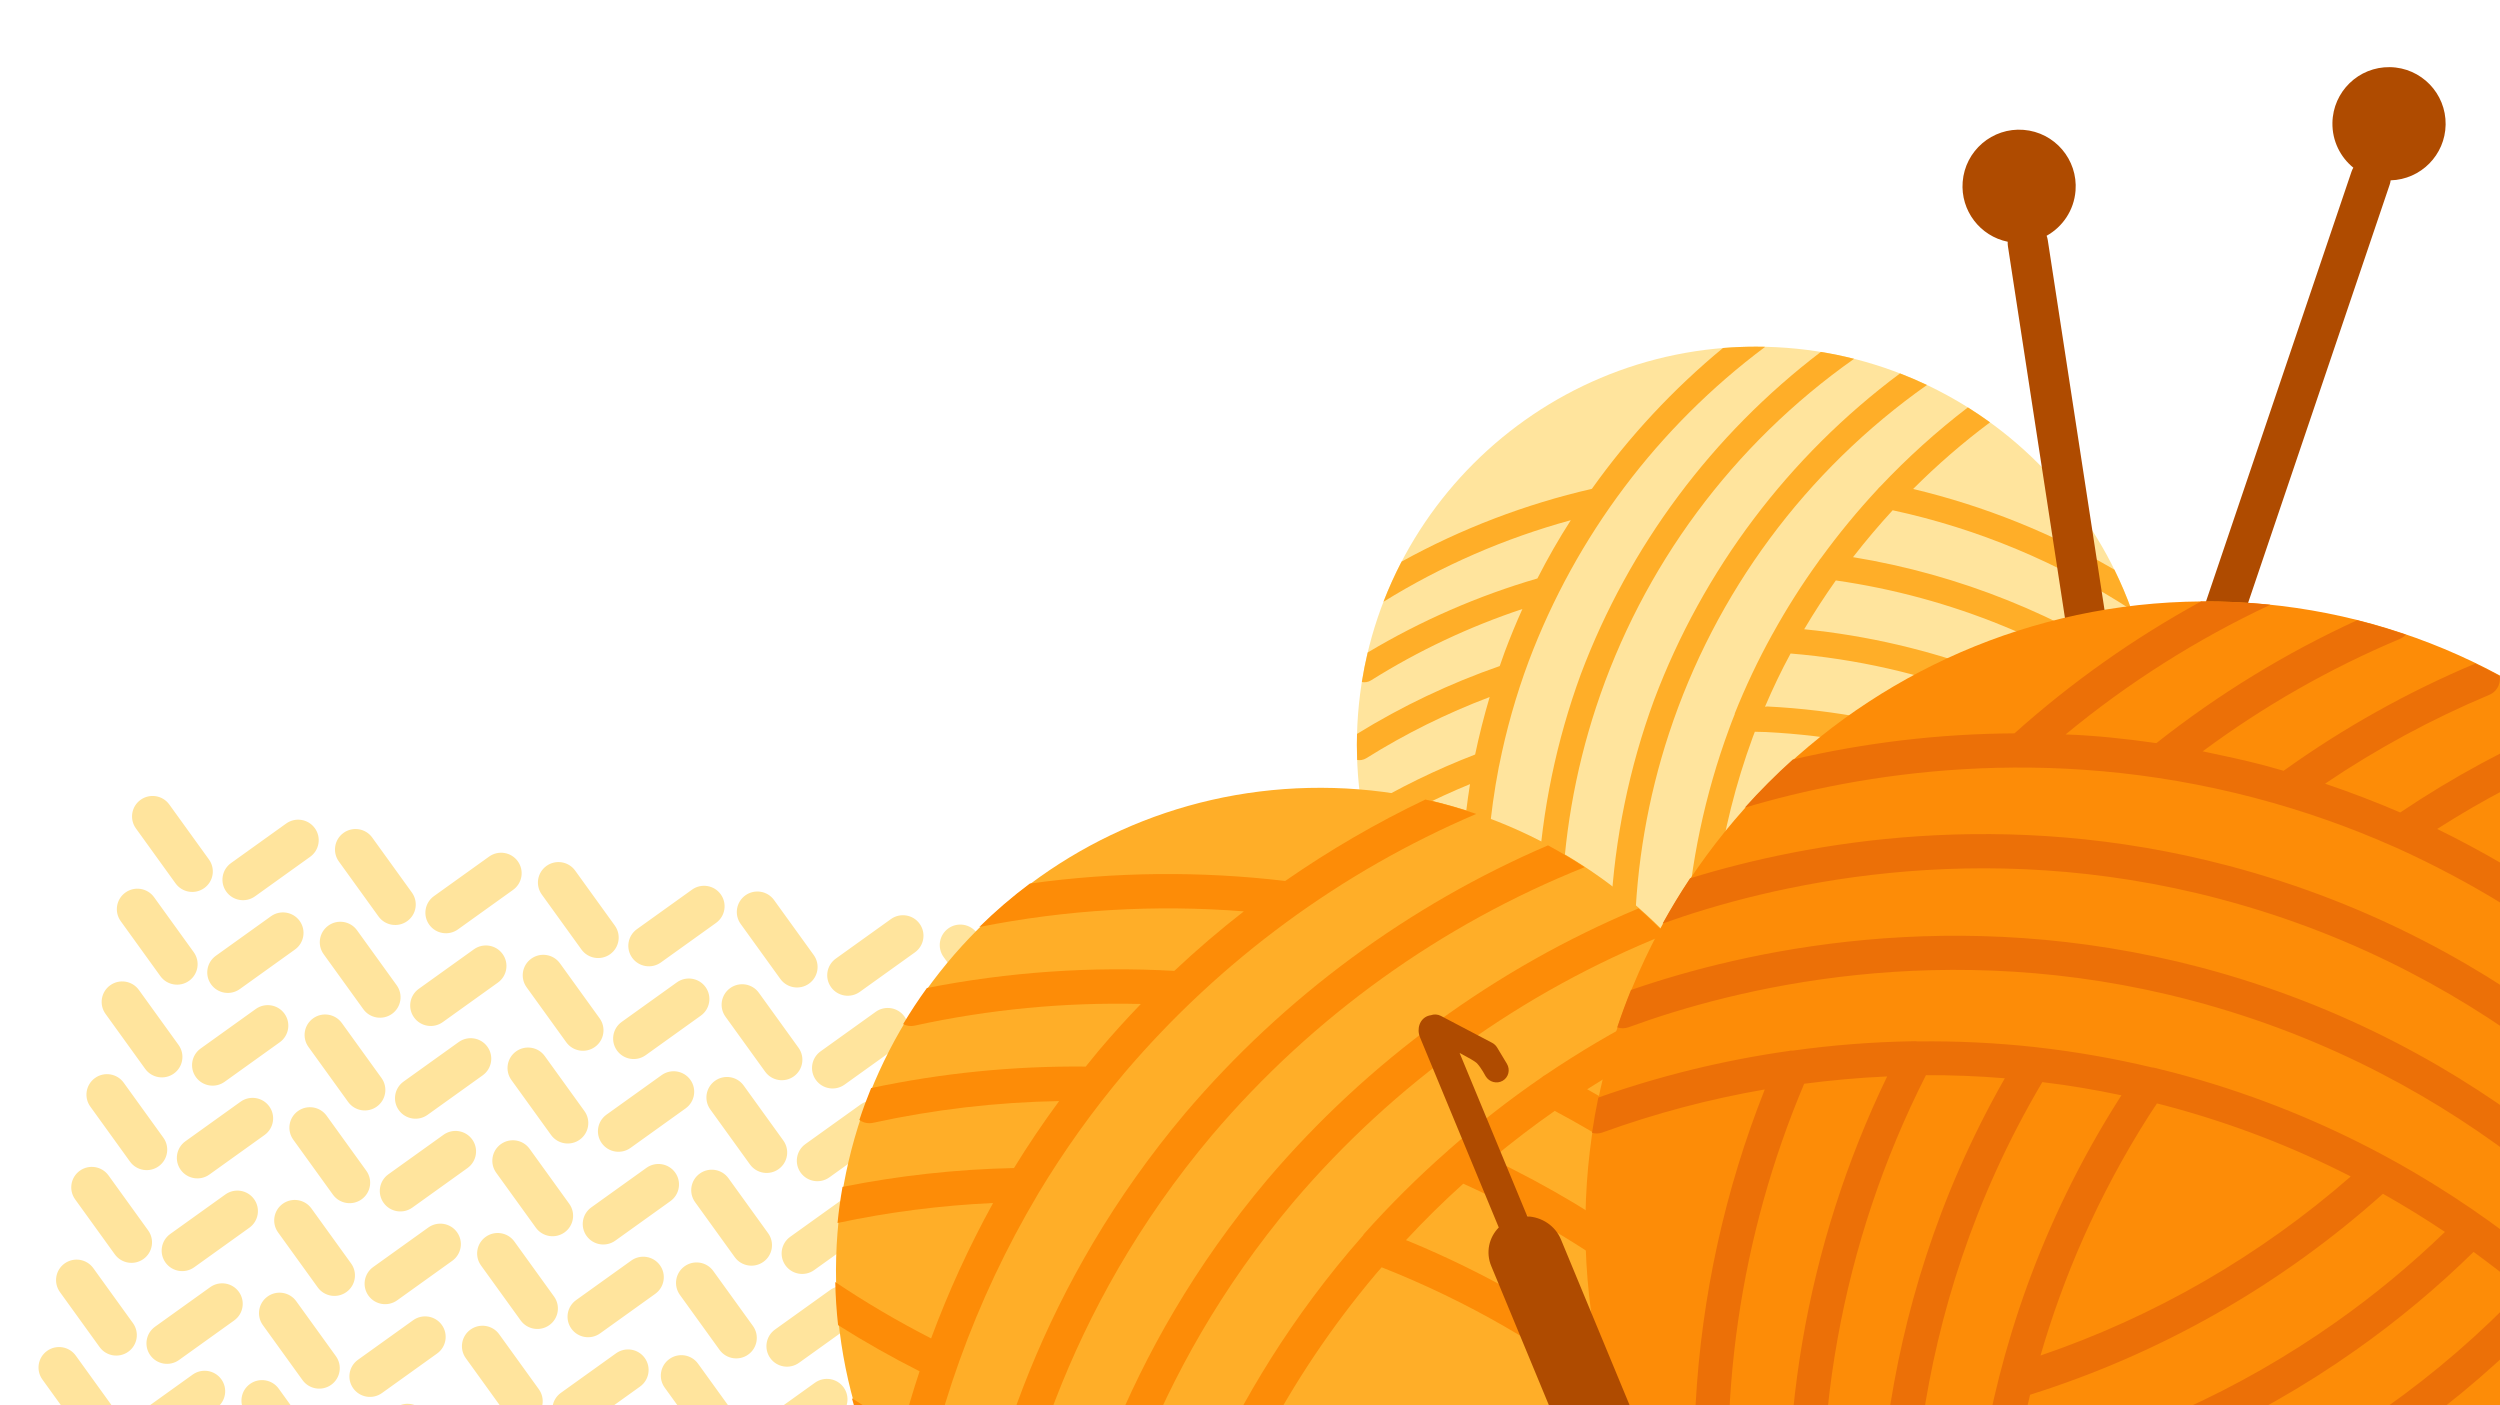
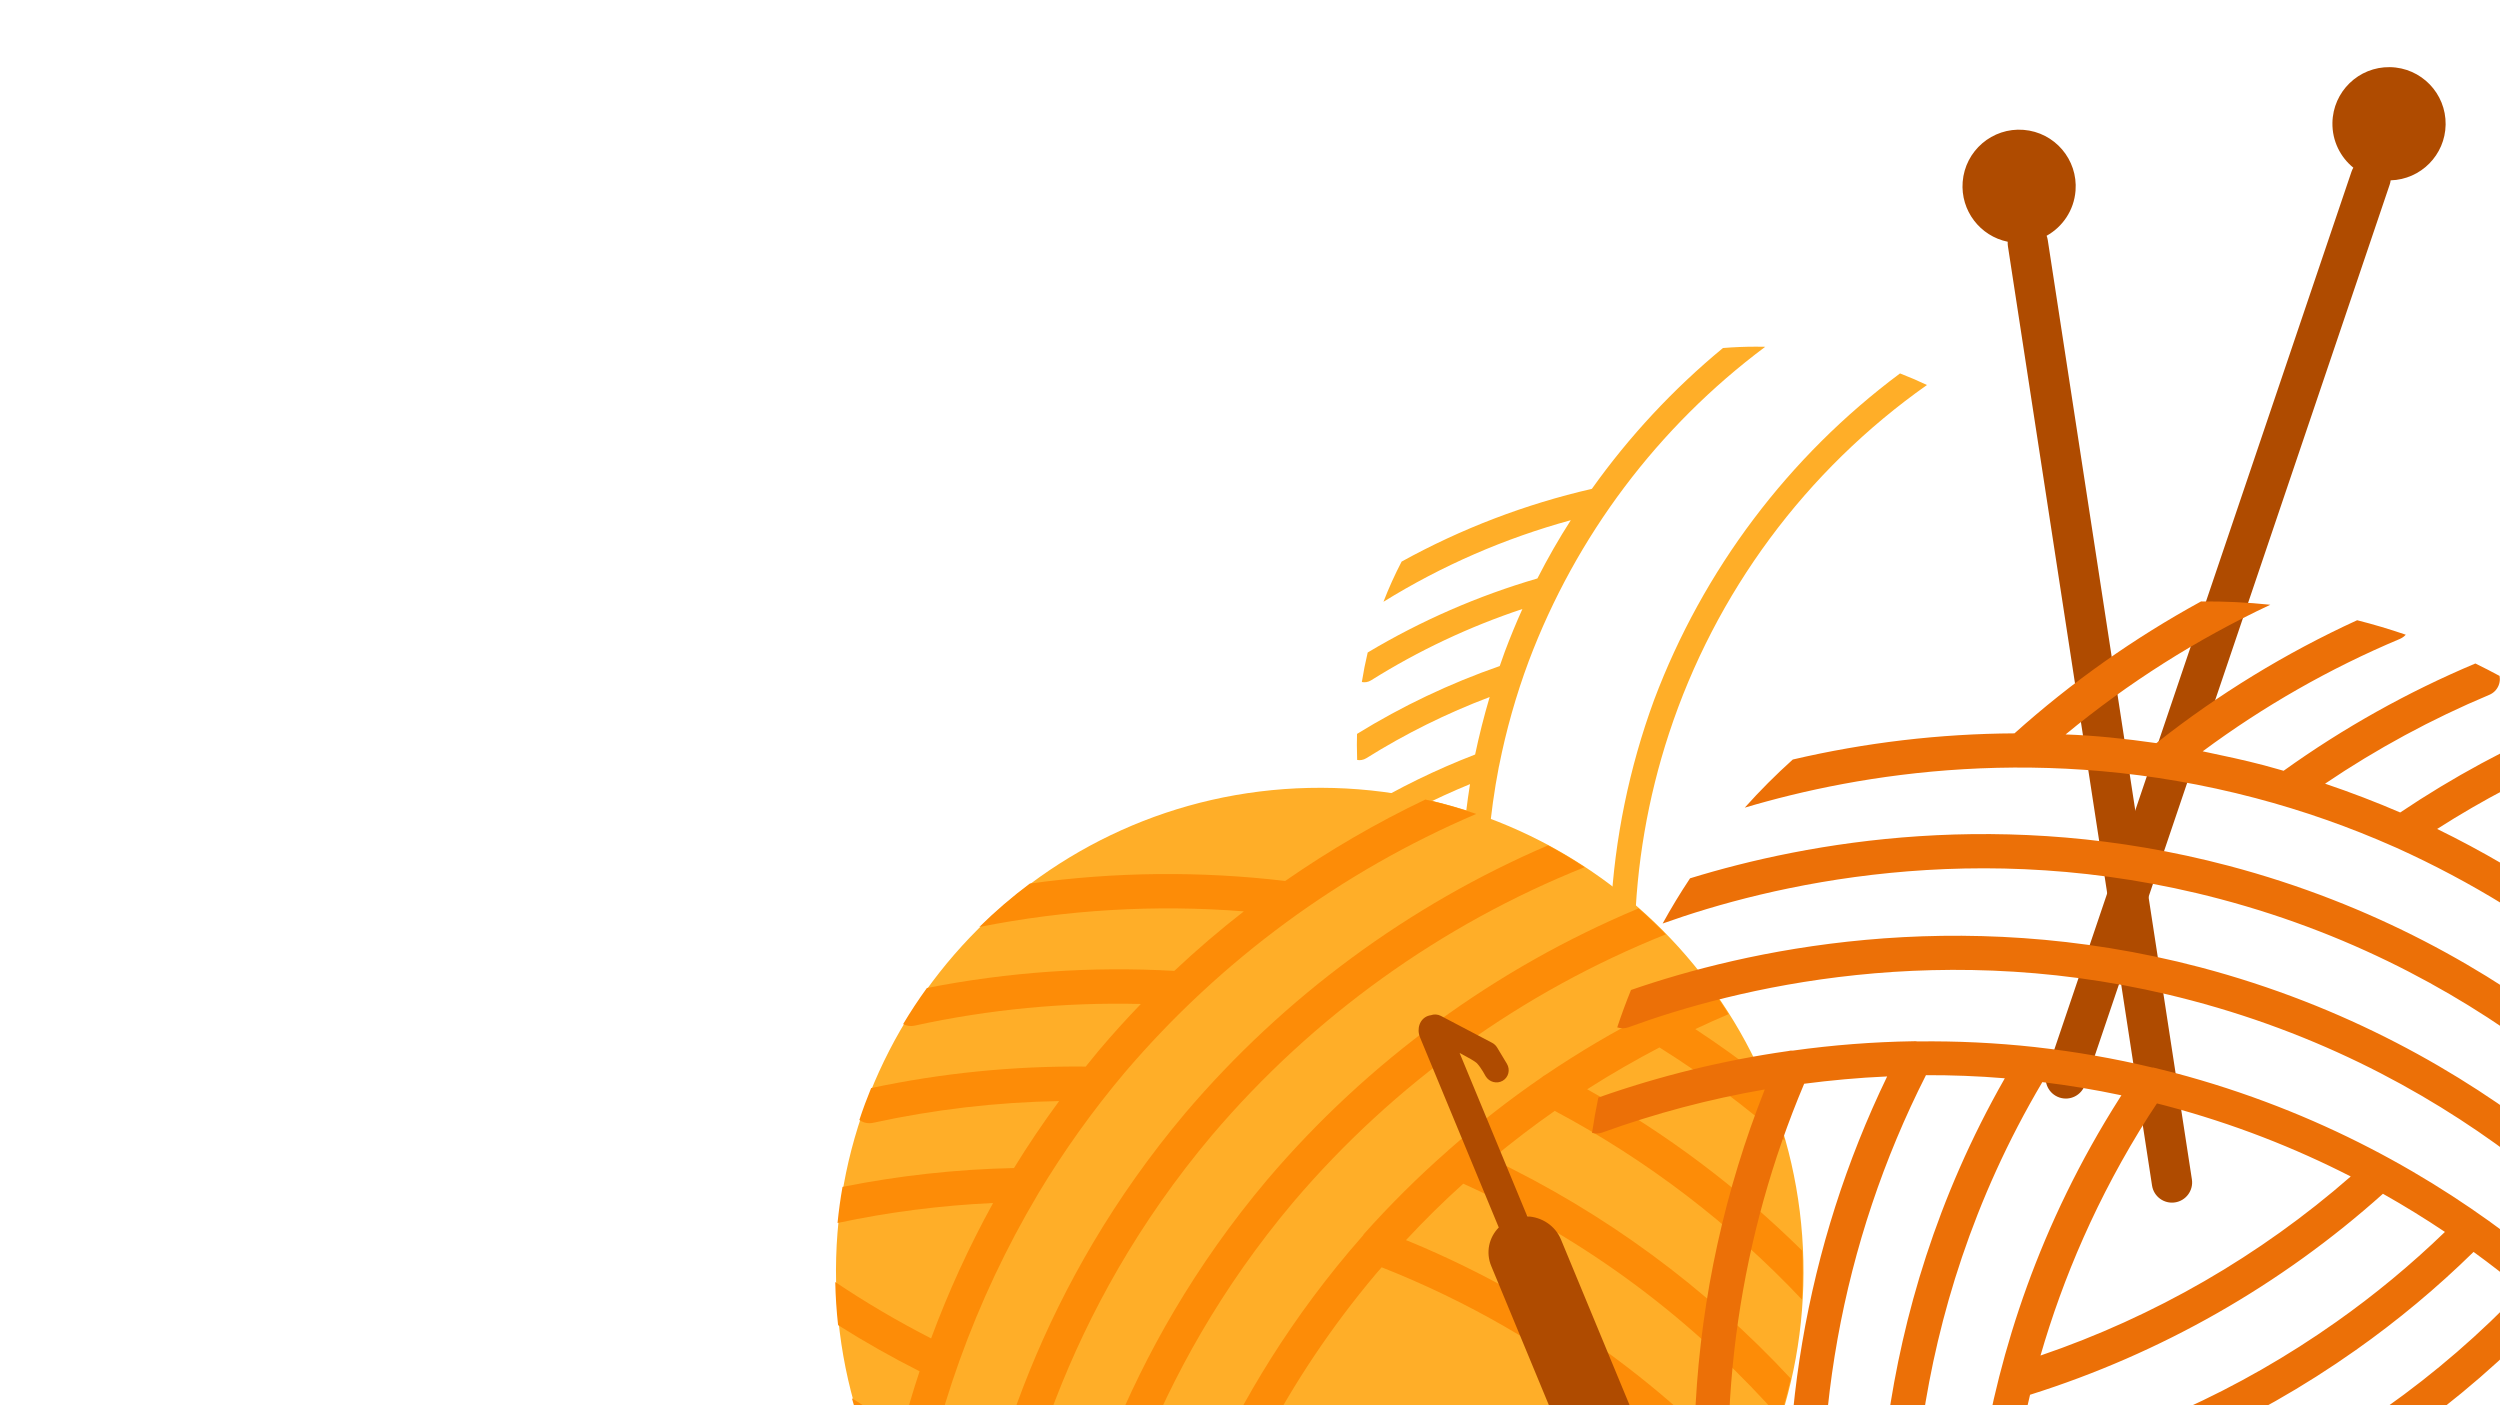
<svg xmlns="http://www.w3.org/2000/svg" width="306" height="172" viewBox="0 0 306 172" fill="none">
-   <path fill-rule="evenodd" clip-rule="evenodd" d="M17.209 97.898C18.337 97.089 19.909 97.345 20.72 98.469L25.576 105.201C26.387 106.326 26.13 107.893 25.002 108.701C23.874 109.51 22.302 109.254 21.491 108.13L16.635 101.398C15.824 100.273 16.081 98.706 17.209 97.898ZM38.538 101.372C39.349 102.496 39.092 104.064 37.964 104.872L31.212 109.713C30.084 110.522 28.512 110.266 27.701 109.141C26.89 108.017 27.147 106.449 28.275 105.641L35.027 100.8C36.155 99.991 37.727 100.247 38.538 101.372ZM42.049 101.944C43.177 101.135 44.749 101.391 45.56 102.516L50.415 109.247C51.227 110.372 50.97 111.939 49.842 112.748C48.714 113.556 47.142 113.3 46.331 112.176L41.475 105.444C40.664 104.32 40.921 102.752 42.049 101.944ZM63.377 105.418C64.189 106.543 63.932 108.11 62.804 108.918L56.052 113.759C54.924 114.568 53.352 114.312 52.541 113.187C51.73 112.063 51.986 110.496 53.114 109.687L59.867 104.846C60.994 104.037 62.566 104.293 63.377 105.418ZM66.888 105.99C68.016 105.181 69.588 105.437 70.4 106.562L75.255 113.293C76.066 114.418 75.809 115.985 74.681 116.794C73.553 117.602 71.982 117.346 71.171 116.222L66.315 109.49C65.504 108.366 65.761 106.799 66.888 105.99ZM88.217 109.464C89.028 110.589 88.772 112.156 87.644 112.964L80.891 117.805C79.763 118.614 78.192 118.358 77.38 117.233C76.569 116.109 76.826 114.542 77.954 113.733L84.706 108.892C85.834 108.084 87.406 108.34 88.217 109.464ZM15.349 109.248C16.477 108.439 18.049 108.695 18.86 109.82L23.716 116.551C24.527 117.676 24.27 119.243 23.142 120.052C22.014 120.86 20.442 120.604 19.631 119.48L14.775 112.748C13.964 111.624 14.221 110.056 15.349 109.248ZM91.233 109.593C92.361 108.784 93.933 109.04 94.744 110.165L99.599 116.896C100.411 118.021 100.154 119.588 99.026 120.397C97.898 121.205 96.326 120.949 95.515 119.825L90.659 113.093C89.848 111.969 90.105 110.402 91.233 109.593ZM36.678 112.722C37.489 113.847 37.232 115.414 36.104 116.222L29.352 121.063C28.224 121.872 26.652 121.616 25.841 120.491C25.03 119.367 25.287 117.8 26.415 116.991L33.167 112.15C34.295 111.341 35.867 111.598 36.678 112.722ZM112.561 113.067C113.373 114.192 113.116 115.759 111.988 116.568L105.236 121.408C104.108 122.217 102.536 121.961 101.725 120.836C100.914 119.712 101.17 118.145 102.298 117.336L109.05 112.495C110.178 111.687 111.75 111.943 112.561 113.067ZM40.189 113.294C41.317 112.485 42.889 112.741 43.7 113.866L48.555 120.597C49.366 121.722 49.11 123.289 47.982 124.098C46.854 124.906 45.282 124.65 44.471 123.526L39.615 116.794C38.804 115.67 39.061 114.103 40.189 113.294ZM116.072 113.639C117.2 112.83 118.772 113.086 119.583 114.211L124.439 120.943C125.25 122.067 124.993 123.634 123.865 124.443C122.737 125.252 121.166 124.996 120.354 123.871L115.499 117.139C114.688 116.015 114.944 114.448 116.072 113.639ZM61.517 116.768C62.328 117.893 62.072 119.46 60.944 120.268L54.191 125.109C53.064 125.918 51.492 125.662 50.681 124.537C49.869 123.413 50.126 121.846 51.254 121.037L58.006 116.196C59.134 115.388 60.706 115.644 61.517 116.768ZM137.401 117.113C138.212 118.238 137.955 119.805 136.827 120.614L130.075 125.454C128.947 126.263 127.375 126.007 126.564 124.883C125.753 123.758 126.01 122.191 127.138 121.382L133.89 116.541C135.018 115.733 136.59 115.989 137.401 117.113ZM65.028 117.34C66.156 116.531 67.728 116.787 68.539 117.912L73.395 124.644C74.206 125.768 73.949 127.335 72.821 128.144C71.693 128.953 70.121 128.696 69.31 127.572L64.455 120.84C63.644 119.716 63.9 118.149 65.028 117.34ZM140.912 117.685C142.04 116.877 143.612 117.133 144.423 118.257L149.279 124.989C150.09 126.113 149.833 127.68 148.705 128.489C147.577 129.298 146.005 129.042 145.194 127.917L140.338 121.186C139.527 120.061 139.784 118.494 140.912 117.685ZM86.357 120.814C87.168 121.939 86.911 123.506 85.783 124.315L79.031 129.155C77.903 129.964 76.331 129.708 75.52 128.584C74.709 127.459 74.966 125.892 76.094 125.083L82.846 120.242C83.974 119.434 85.546 119.69 86.357 120.814ZM162.241 121.159C163.052 122.284 162.795 123.851 161.667 124.66L154.915 129.501C153.787 130.309 152.215 130.053 151.404 128.929C150.593 127.804 150.85 126.237 151.978 125.428L158.73 120.588C159.858 119.779 161.43 120.035 162.241 121.159ZM13.489 120.598C14.617 119.789 16.189 120.045 17 121.17L21.855 127.901C22.667 129.026 22.41 130.593 21.282 131.402C20.154 132.21 18.582 131.954 17.771 130.83L12.915 124.098C12.104 122.974 12.361 121.407 13.489 120.598ZM89.373 120.943C90.501 120.134 92.073 120.391 92.884 121.515L97.739 128.247C98.55 129.371 98.293 130.938 97.166 131.747C96.038 132.556 94.466 132.3 93.655 131.175L88.799 124.443C87.988 123.319 88.245 121.752 89.373 120.943ZM34.818 124.072C35.629 125.197 35.372 126.764 34.244 127.573L27.492 132.413C26.364 133.222 24.792 132.966 23.981 131.841C23.17 130.717 23.426 129.15 24.554 128.341L31.306 123.5C32.434 122.692 34.006 122.948 34.818 124.072ZM110.701 124.417C111.512 125.542 111.256 127.109 110.128 127.918L103.375 132.758C102.248 133.567 100.676 133.311 99.865 132.187C99.053 131.062 99.31 129.495 100.438 128.686L107.19 123.845C108.318 123.037 109.89 123.293 110.701 124.417ZM38.328 124.644C39.456 123.835 41.028 124.092 41.84 125.216L46.695 131.948C47.506 133.072 47.249 134.639 46.121 135.448C44.993 136.257 43.422 136.001 42.611 134.876L37.755 128.144C36.944 127.02 37.201 125.453 38.328 124.644ZM114.212 124.989C115.34 124.181 116.912 124.437 117.723 125.561L122.579 132.293C123.39 133.417 123.133 134.984 122.005 135.793C120.877 136.602 119.305 136.346 118.494 135.221L113.639 128.49C112.828 127.365 113.084 125.798 114.212 124.989ZM59.657 128.118C60.468 129.243 60.212 130.81 59.084 131.619L52.331 136.459C51.203 137.268 49.632 137.012 48.82 135.888C48.009 134.763 48.266 133.196 49.394 132.387L56.146 127.546C57.274 126.738 58.846 126.994 59.657 128.118ZM135.541 128.463C136.352 129.588 136.095 131.155 134.967 131.964L128.215 136.805C127.087 137.613 125.515 137.357 124.704 136.233C123.893 135.108 124.15 133.541 125.278 132.732L132.03 127.892C133.158 127.083 134.73 127.339 135.541 128.463ZM63.168 128.69C64.296 127.882 65.868 128.138 66.679 129.262L71.535 135.994C72.346 137.118 72.089 138.685 70.961 139.494C69.833 140.303 68.261 140.047 67.45 138.922L62.594 132.191C61.783 131.066 62.04 129.499 63.168 128.69ZM139.052 129.035C140.18 128.227 141.752 128.483 142.563 129.607L147.419 136.339C148.23 137.463 147.973 139.031 146.845 139.839C145.717 140.648 144.145 140.392 143.334 139.267L138.478 132.536C137.667 131.411 137.924 129.844 139.052 129.035ZM84.497 132.164C85.308 133.289 85.051 134.856 83.923 135.665L77.171 140.506C76.043 141.314 74.471 141.058 73.66 139.934C72.849 138.809 73.106 137.242 74.234 136.433L80.986 131.593C82.114 130.784 83.686 131.04 84.497 132.164ZM160.381 132.51C161.192 133.634 160.935 135.201 159.807 136.01L153.055 140.851C151.927 141.659 150.355 141.403 149.544 140.279C148.733 139.154 148.99 137.587 150.118 136.779L156.87 131.938C157.998 131.129 159.57 131.385 160.381 132.51ZM11.629 131.948C12.757 131.14 14.329 131.396 15.14 132.52L19.995 139.252C20.806 140.376 20.549 141.943 19.422 142.752C18.294 143.561 16.722 143.305 15.911 142.18L11.055 135.448C10.244 134.324 10.501 132.757 11.629 131.948ZM87.513 132.293C88.64 131.485 90.212 131.741 91.023 132.865L95.879 139.597C96.69 140.721 96.433 142.288 95.305 143.097C94.177 143.906 92.606 143.65 91.794 142.525L86.939 135.794C86.128 134.669 86.385 133.102 87.513 132.293ZM32.957 135.422C33.769 136.547 33.512 138.114 32.384 138.923L25.631 143.763C24.504 144.572 22.932 144.316 22.12 143.192C21.309 142.067 21.566 140.5 22.694 139.691L29.446 134.85C30.574 134.042 32.146 134.298 32.957 135.422ZM108.841 135.768C109.652 136.892 109.395 138.459 108.268 139.268L101.515 144.109C100.387 144.917 98.816 144.661 98.004 143.537C97.193 142.412 97.45 140.845 98.578 140.036L105.33 135.196C106.458 134.387 108.03 134.643 108.841 135.768ZM36.468 135.994C37.596 135.186 39.168 135.442 39.979 136.566L44.835 143.298C45.646 144.422 45.389 145.989 44.261 146.798C43.133 147.607 41.561 147.351 40.75 146.226L35.895 139.495C35.084 138.37 35.34 136.803 36.468 135.994ZM112.352 136.339C113.48 135.531 115.052 135.787 115.863 136.911L120.719 143.643C121.53 144.767 121.273 146.335 120.145 147.143C119.017 147.952 117.445 147.696 116.634 146.571L111.779 139.84C110.967 138.715 111.224 137.148 112.352 136.339ZM57.797 139.469C58.608 140.593 58.351 142.16 57.223 142.969L50.471 147.81C49.343 148.618 47.771 148.362 46.96 147.238C46.149 146.113 46.406 144.546 47.534 143.737L54.286 138.897C55.414 138.088 56.986 138.344 57.797 139.469ZM133.681 139.814C134.492 140.938 134.235 142.505 133.107 143.314L126.355 148.155C125.227 148.963 123.655 148.707 122.844 147.583C122.033 146.458 122.29 144.891 123.418 144.083L130.17 139.242C131.298 138.433 132.87 138.689 133.681 139.814ZM61.308 140.04C62.436 139.232 64.008 139.488 64.819 140.612L69.675 147.344C70.486 148.468 70.229 150.036 69.101 150.844C67.973 151.653 66.401 151.397 65.59 150.272L60.734 143.541C59.923 142.416 60.18 140.849 61.308 140.04ZM137.192 140.386C138.32 139.577 139.892 139.833 140.703 140.958L145.558 147.689C146.37 148.814 146.113 150.381 144.985 151.189C143.857 151.998 142.285 151.742 141.474 150.618L136.618 143.886C135.807 142.761 136.064 141.194 137.192 140.386ZM82.637 143.515C83.448 144.639 83.191 146.206 82.063 147.015L75.311 151.856C74.183 152.664 72.611 152.408 71.8 151.284C70.989 150.159 71.246 148.592 72.374 147.784L79.126 142.943C80.254 142.134 81.826 142.39 82.637 143.515ZM158.521 143.86C159.332 144.984 159.075 146.551 157.947 147.36L151.195 152.201C150.067 153.01 148.495 152.754 147.684 151.629C146.873 150.505 147.129 148.937 148.257 148.129L155.01 143.288C156.137 142.479 157.709 142.735 158.521 143.86ZM9.768 143.298C10.896 142.49 12.468 142.746 13.28 143.87L18.135 150.602C18.946 151.726 18.689 153.293 17.561 154.102C16.433 154.911 14.862 154.655 14.05 153.53L9.195 146.799C8.384 145.674 8.641 144.107 9.768 143.298ZM85.652 143.644C86.78 142.835 88.352 143.091 89.163 144.215L94.019 150.947C94.83 152.072 94.573 153.639 93.445 154.447C92.317 155.256 90.745 155 89.934 153.875L85.079 147.144C84.267 146.019 84.524 144.452 85.652 143.644ZM31.097 146.773C31.908 147.897 31.651 149.464 30.523 150.273L23.771 155.114C22.643 155.922 21.072 155.666 20.26 154.542C19.449 153.417 19.706 151.85 20.834 151.041L27.586 146.201C28.714 145.392 30.286 145.648 31.097 146.773ZM106.981 147.118C107.792 148.242 107.535 149.809 106.407 150.618L99.655 155.459C98.527 156.267 96.955 156.011 96.144 154.887C95.333 153.762 95.59 152.195 96.718 151.387L103.47 146.546C104.598 145.737 106.17 145.993 106.981 147.118ZM34.608 147.344C35.736 146.536 37.308 146.792 38.119 147.916L42.975 154.648C43.786 155.772 43.529 157.34 42.401 158.148C41.273 158.957 39.701 158.701 38.89 157.576L34.035 150.845C33.223 149.72 33.48 148.153 34.608 147.344ZM110.492 147.69C111.62 146.881 113.192 147.137 114.003 148.262L118.859 154.993C119.67 156.118 119.413 157.685 118.285 158.493C117.157 159.302 115.585 159.046 114.774 157.922L109.918 151.19C109.107 150.065 109.364 148.498 110.492 147.69ZM55.937 150.819C56.748 151.943 56.491 153.51 55.363 154.319L48.611 159.16C47.483 159.968 45.911 159.712 45.1 158.588C44.289 157.463 44.546 155.896 45.674 155.088L52.426 150.247C53.554 149.438 55.126 149.694 55.937 150.819ZM131.821 151.164C132.632 152.288 132.375 153.855 131.247 154.664L124.495 159.505C123.367 160.314 121.795 160.058 120.984 158.933C120.173 157.809 120.43 156.241 121.558 155.433L128.31 150.592C129.438 149.783 131.01 150.039 131.821 151.164ZM59.448 151.391C60.576 150.582 62.148 150.838 62.959 151.962L67.814 158.694C68.626 159.819 68.369 161.386 67.241 162.194C66.113 163.003 64.541 162.747 63.73 161.622L58.874 154.891C58.063 153.766 58.32 152.199 59.448 151.391ZM135.332 151.736C136.46 150.927 138.032 151.183 138.843 152.308L143.698 159.039C144.509 160.164 144.253 161.731 143.125 162.54C141.997 163.348 140.425 163.092 139.614 161.968L134.758 155.236C133.947 154.112 134.204 152.544 135.332 151.736ZM80.777 154.865C81.588 155.989 81.331 157.556 80.203 158.365L73.451 163.206C72.323 164.015 70.751 163.758 69.94 162.634C69.129 161.509 69.385 159.942 70.513 159.134L77.266 154.293C78.394 153.484 79.966 153.74 80.777 154.865ZM156.66 155.21C157.472 156.334 157.215 157.902 156.087 158.71L149.335 163.551C148.207 164.36 146.635 164.104 145.824 162.979C145.012 161.855 145.269 160.288 146.397 159.479L153.149 154.638C154.277 153.829 155.849 154.085 156.66 155.21ZM7.908 154.649C9.036 153.84 10.608 154.096 11.419 155.22L16.275 161.952C17.086 163.077 16.829 164.644 15.701 165.452C14.573 166.261 13.002 166.005 12.19 164.88L7.335 158.149C6.524 157.024 6.78 155.457 7.908 154.649ZM83.792 154.994C84.92 154.185 86.492 154.441 87.303 155.566L92.159 162.297C92.97 163.422 92.713 164.989 91.585 165.797C90.457 166.606 88.885 166.35 88.074 165.226L83.219 158.494C82.407 157.369 82.664 155.802 83.792 154.994ZM29.237 158.123C30.048 159.247 29.791 160.814 28.663 161.623L21.911 166.464C20.783 167.273 19.211 167.016 18.4 165.892C17.589 164.767 17.846 163.2 18.974 162.392L25.726 157.551C26.854 156.742 28.426 156.998 29.237 158.123ZM105.121 158.468C105.932 159.592 105.675 161.16 104.547 161.968L97.795 166.809C96.667 167.618 95.095 167.362 94.284 166.237C93.473 165.113 93.73 163.545 94.858 162.737L101.61 157.896C102.738 157.087 104.31 157.343 105.121 158.468ZM32.748 158.695C33.876 157.886 35.448 158.142 36.259 159.267L41.115 165.998C41.926 167.123 41.669 168.69 40.541 169.498C39.413 170.307 37.841 170.051 37.03 168.927L32.174 162.195C31.363 161.07 31.62 159.503 32.748 158.695ZM108.632 159.04C109.76 158.231 111.332 158.487 112.143 159.612L116.998 166.343C117.81 167.468 117.553 169.035 116.425 169.844C115.297 170.652 113.725 170.396 112.914 169.272L108.058 162.54C107.247 161.416 107.504 159.848 108.632 159.04ZM54.077 162.169C54.888 163.293 54.631 164.861 53.503 165.669L46.751 170.51C45.623 171.319 44.051 171.063 43.24 169.938C42.429 168.814 42.686 167.246 43.814 166.438L50.566 161.597C51.694 160.788 53.266 161.044 54.077 162.169ZM129.961 162.514C130.772 163.639 130.515 165.206 129.387 166.014L122.635 170.855C121.507 171.664 119.935 171.408 119.124 170.283C118.313 169.159 118.569 167.592 119.697 166.783L126.45 161.942C127.578 161.133 129.149 161.39 129.961 162.514ZM57.588 162.741C58.716 161.932 60.288 162.188 61.099 163.313L65.954 170.044C66.766 171.169 66.509 172.736 65.381 173.545C64.253 174.353 62.681 174.097 61.87 172.973L57.014 166.241C56.203 165.117 56.46 163.549 57.588 162.741ZM133.472 163.086C134.6 162.277 136.171 162.533 136.983 163.658L141.838 170.389C142.649 171.514 142.392 173.081 141.265 173.89C140.137 174.698 138.565 174.442 137.754 173.318L132.898 166.586C132.087 165.462 132.344 163.895 133.472 163.086ZM5.761 165.351C6.889 164.542 8.461 164.798 9.272 165.923L14.128 172.654C14.939 173.779 14.682 175.346 13.554 176.154C12.426 176.963 10.854 176.707 10.043 175.583L5.188 168.851C4.377 167.726 4.633 166.159 5.761 165.351ZM78.916 166.215C79.728 167.339 79.471 168.907 78.343 169.715L71.591 174.556C70.463 175.365 68.891 175.109 68.08 173.984C67.269 172.86 67.525 171.293 68.653 170.484L75.406 165.643C76.533 164.834 78.105 165.09 78.916 166.215ZM154.8 166.56C155.611 167.685 155.355 169.252 154.227 170.06L147.474 174.901C146.346 175.71 144.775 175.454 143.963 174.329C143.152 173.205 143.409 171.638 144.537 170.829L151.289 165.988C152.417 165.18 153.989 165.436 154.8 166.56ZM81.932 166.344C83.06 165.535 84.632 165.791 85.443 166.916L90.299 173.647C91.11 174.772 90.853 176.339 89.725 177.148C88.597 177.956 87.025 177.7 86.214 176.576L81.358 169.844C80.547 168.72 80.804 167.153 81.932 166.344ZM27.09 168.825C27.901 169.949 27.644 171.517 26.516 172.325L19.764 177.166C18.636 177.975 17.064 177.719 16.253 176.594C15.442 175.47 15.699 173.902 16.827 173.094L23.579 168.253C24.707 167.444 26.279 167.7 27.09 168.825ZM103.261 169.818C104.072 170.943 103.815 172.51 102.687 173.318L95.935 178.159C94.807 178.968 93.235 178.712 92.424 177.587C91.613 176.463 91.87 174.896 92.998 174.087L99.75 169.246C100.878 168.438 102.45 168.694 103.261 169.818ZM30.601 169.397C31.729 168.588 33.301 168.844 34.112 169.969L38.968 176.7C39.779 177.825 39.522 179.392 38.394 180.201C37.266 181.009 35.694 180.753 34.883 179.629L30.027 172.897C29.216 171.773 29.473 170.205 30.601 169.397ZM106.772 170.39C107.9 169.581 109.472 169.837 110.283 170.962L115.138 177.693C115.949 178.818 115.693 180.385 114.565 181.194C113.437 182.002 111.865 181.746 111.054 180.622L106.198 173.89C105.387 172.766 105.644 171.199 106.772 170.39ZM51.93 172.871C52.741 173.996 52.484 175.563 51.356 176.371L44.604 181.212C43.476 182.021 41.904 181.765 41.093 180.64C40.282 179.516 40.539 177.949 41.667 177.14L48.419 172.299C49.547 171.49 51.119 171.747 51.93 172.871ZM128.1 173.864C128.912 174.989 128.655 176.556 127.527 177.365L120.775 182.205C119.647 183.014 118.075 182.758 117.264 181.633C116.452 180.509 116.709 178.942 117.837 178.133L124.589 173.292C125.717 172.484 127.289 172.74 128.1 173.864ZM55.441 173.443C56.569 172.634 58.141 172.89 58.952 174.015L63.807 180.746C64.618 181.871 64.362 183.438 63.234 184.247C62.106 185.055 60.534 184.799 59.723 183.675L54.867 176.943C54.056 175.819 54.313 174.252 55.441 173.443ZM131.611 174.436C132.739 173.627 134.311 173.884 135.122 175.008L139.978 181.74C140.789 182.864 140.532 184.431 139.404 185.24C138.276 186.049 136.705 185.793 135.893 184.668L131.038 177.936C130.227 176.812 130.483 175.245 131.611 174.436ZM76.769 176.917C77.581 178.042 77.324 179.609 76.196 180.417L69.444 185.258C68.316 186.067 66.744 185.811 65.933 184.686C65.122 183.562 65.378 181.995 66.506 181.186L73.258 176.345C74.386 175.537 75.958 175.793 76.769 176.917ZM152.94 177.91C153.751 179.035 153.494 180.602 152.366 181.411L145.614 186.251C144.486 187.06 142.914 186.804 142.103 185.68C141.292 184.555 141.549 182.988 142.677 182.179L149.429 177.338C150.557 176.53 152.129 176.786 152.94 177.91ZM104.625 181.092C105.753 180.283 107.325 180.54 108.136 181.664L112.991 188.396C113.803 189.52 113.546 191.087 112.418 191.896C111.29 192.705 109.718 192.449 108.907 191.324L104.051 184.592C103.24 183.468 103.497 181.901 104.625 181.092ZM125.953 184.566C126.765 185.691 126.508 187.258 125.38 188.067L118.628 192.907C117.5 193.716 115.928 193.46 115.117 192.336C114.306 191.211 114.562 189.644 115.69 188.835L122.442 183.994C123.57 183.186 125.142 183.442 125.953 184.566ZM129.464 185.138C130.592 184.33 132.164 184.586 132.975 185.71L137.831 192.442C138.642 193.566 138.385 195.133 137.257 195.942C136.129 196.751 134.558 196.495 133.746 195.37L128.891 188.639C128.08 187.514 128.337 185.947 129.464 185.138ZM150.793 188.613C151.604 189.737 151.347 191.304 150.22 192.113L143.467 196.954C142.339 197.762 140.767 197.506 139.956 196.382C139.145 195.257 139.402 193.69 140.53 192.881L147.282 188.041C148.41 187.232 149.982 187.488 150.793 188.613Z" fill="#FFE49D" />
  <g clip-path="url(#clip0_2405_72556)">
-     <path d="M214.929 139.952C241.907 139.952 263.777 118.122 263.777 91.193C263.777 64.263 241.907 42.433 214.929 42.433C187.951 42.433 166.081 64.263 166.081 91.193C166.081 118.122 187.951 139.952 214.929 139.952Z" fill="#FFE49D" />
    <path d="M178.806 109.306C178.848 104.855 179.222 100.4 179.931 95.977C175.576 97.764 171.376 99.907 167.374 102.384C167.121 101.308 166.904 100.22 166.723 99.118C171.128 96.468 175.757 94.204 180.556 92.353C181.043 90.045 181.629 87.698 182.335 85.317C177.065 87.309 172.005 89.818 167.231 92.807C167.056 92.915 166.862 92.989 166.659 93.022C166.479 93.052 166.294 93.051 166.115 93.017C166.093 92.412 166.081 91.803 166.081 91.193C166.081 90.737 166.088 90.282 166.1 89.829C171.601 86.434 177.459 83.649 183.567 81.525C183.766 80.951 183.972 80.367 184.179 79.791C184.858 77.983 185.579 76.233 186.342 74.542C179.841 76.705 173.623 79.636 167.819 83.273C167.644 83.382 167.45 83.455 167.248 83.489C167.062 83.52 166.873 83.517 166.689 83.481C166.883 82.26 167.123 81.054 167.406 79.866C173.915 75.976 180.895 72.93 188.179 70.802C189.467 68.276 190.839 65.891 192.267 63.671C184.181 65.882 176.458 69.246 169.335 73.659C169.986 71.972 170.729 70.33 171.557 68.739C178.861 64.708 186.698 61.709 194.845 59.834C199.421 53.405 204.818 47.612 210.89 42.597C212.222 42.489 213.569 42.433 214.929 42.433C215.309 42.433 215.687 42.437 216.065 42.446C202.948 52.246 192.893 65.599 187.112 80.943C185.565 85.096 184.356 89.366 183.494 93.712L183.456 93.869C181.222 105.492 181.407 117.414 183.961 128.903C182.614 127.8 181.328 126.626 180.107 125.388C179.855 123.926 179.639 122.459 179.459 120.989C178.225 120.801 176.996 120.588 175.771 120.347C174.89 119.169 174.06 117.95 173.286 116.693C175.22 117.151 177.171 117.54 179.134 117.858C178.978 116.061 178.877 114.259 178.831 112.455C175.956 112.106 173.1 111.617 170.275 110.988C169.762 109.838 169.293 108.664 168.869 107.469C172.142 108.277 175.46 108.891 178.806 109.306Z" fill="#FFAE28" />
-     <path d="M194.177 135.346C192.919 134.756 191.69 134.114 190.494 133.423C186.489 116.586 187.499 98.879 193.498 82.509C199.398 66.852 209.589 53.194 222.871 43.074C224.249 43.299 225.607 43.581 226.943 43.919C212.101 54.38 201.019 69.338 195.351 86.585C190.15 102.408 189.764 119.372 194.177 135.346Z" fill="#FFAE28" />
    <path d="M203.106 138.514C201.938 138.225 200.787 137.893 199.655 137.521C195.397 120.405 196.342 102.346 202.461 85.678C208.466 69.738 218.922 55.872 232.562 45.707C233.682 46.14 234.782 46.612 235.86 47.123C221.027 57.585 209.951 72.539 204.285 89.779C199.088 105.594 198.7 122.548 203.106 138.514Z" fill="#FFAE28" />
-     <path fill-rule="evenodd" clip-rule="evenodd" d="M211.736 139.85C210.617 139.778 209.508 139.668 208.411 139.522C204.599 122.854 205.687 105.368 211.647 89.199C211.869 88.584 212.102 87.987 212.337 87.399L212.33 87.343C213.651 84.044 215.174 80.829 216.892 77.717L216.963 77.595C218.669 74.502 220.563 71.516 222.633 68.653C222.703 68.529 222.789 68.414 222.887 68.31C225.025 65.368 227.339 62.557 229.817 59.893C229.906 59.769 230.011 59.658 230.129 59.561C233.443 56.046 237.035 52.804 240.868 49.868C241.793 50.448 242.697 51.058 243.579 51.696C240.248 54.182 237.103 56.907 234.167 59.85C242.853 61.921 251.15 65.258 258.801 69.729C259.587 71.325 260.287 72.97 260.896 74.658C252.011 68.861 242.107 64.713 231.662 62.455C230.045 64.213 228.418 66.124 226.81 68.195C239.856 70.334 252.22 75.315 263.044 82.732C263.285 84.108 263.469 85.505 263.592 86.919C252.167 78.542 238.818 73.072 224.705 71.046C223.378 72.922 222.083 74.908 220.831 77.021C236.352 78.566 251.134 84.143 263.739 93.121C263.691 94.342 263.599 95.552 263.463 96.748C250.605 87.158 235.265 81.326 219.168 79.99C218.059 82.021 217.009 84.224 216.034 86.504L216.306 86.472C232.956 87.31 248.955 92.806 262.52 102.23C262.27 103.308 261.984 104.373 261.664 105.422C260.934 104.902 260.197 104.394 259.453 103.898C250.194 113.39 238.881 120.649 226.375 125.114C221.014 127.023 215.478 128.396 209.849 129.216C210.08 131.267 210.386 133.313 210.767 135.348C216.879 134.603 222.892 133.183 228.695 131.112C240.055 127.036 250.38 120.593 259.001 112.247C257.499 115.374 255.673 118.316 253.566 121.03C246.377 126.55 238.342 130.944 229.735 134.026C223.797 136.142 217.646 137.603 211.393 138.385C211.503 138.874 211.617 139.362 211.736 139.85ZM251.961 99.436C253.609 100.308 255.23 101.233 256.822 102.212C247.97 111.137 237.221 117.972 225.364 122.206C220.235 124.028 214.941 125.344 209.558 126.135C209.417 124.29 209.337 122.442 209.316 120.593C213.847 119.76 218.305 118.563 222.645 117.014C233.492 113.149 243.455 107.172 251.961 99.436ZM216.164 89.602C224.13 90.002 231.942 91.506 239.391 94.028C232.936 98.737 225.834 102.498 218.302 105.19C215.633 106.145 212.915 106.959 210.161 107.629C210.998 101.743 212.452 95.925 214.523 90.272L214.791 89.566L216.164 89.602ZM219.337 108.057C227.803 105.047 235.745 100.74 242.879 95.294C244.946 96.095 246.982 96.976 248.982 97.936C240.979 105.018 231.686 110.507 221.605 114.1C217.607 115.525 213.506 116.643 209.34 117.443C209.396 115.258 209.536 113.075 209.76 110.898C213.006 110.142 216.204 109.194 219.337 108.057Z" fill="#FFAE28" />
  </g>
  <path d="M162.865 214.835C195.559 214.102 221.467 187.003 220.733 154.309C219.999 121.616 192.901 95.707 160.207 96.441C127.514 97.175 101.605 124.273 102.339 156.967C103.073 189.661 130.171 215.569 162.865 214.835Z" fill="#FFAE28" />
  <path d="M113.968 163.821C116.075 158.133 118.608 152.593 121.555 147.248C115.151 147.54 108.783 148.358 102.514 149.694C102.662 148.204 102.866 146.73 103.123 145.274C110.037 143.891 117.061 143.119 124.113 142.967C125.792 140.226 127.633 137.494 129.636 134.772C121.977 134.906 114.35 135.797 106.867 137.432C106.322 137.551 105.752 137.45 105.282 137.149C105.249 137.128 105.217 137.106 105.185 137.083C105.621 135.761 106.102 134.46 106.627 133.181C115.258 131.344 124.066 130.461 132.892 130.549C133.407 129.904 133.934 129.253 134.469 128.613C136.167 126.601 137.893 124.7 139.64 122.888C130.337 122.658 121.039 123.548 111.949 125.538C111.47 125.643 110.972 125.577 110.539 125.356C111.445 123.836 112.418 122.36 113.453 120.931C123.416 118.968 133.589 118.263 143.734 118.837C146.541 116.193 149.392 113.767 152.246 111.552C141.412 110.697 130.516 111.342 119.865 113.466C121.801 111.557 123.868 109.78 126.052 108.15C136.402 106.71 146.907 106.599 157.309 107.83C162.759 104.043 168.497 100.71 174.464 97.86C176.584 98.336 178.662 98.927 180.691 99.625C164.152 106.689 149.396 117.509 137.64 131.312C133.754 135.925 130.24 140.839 127.132 146.007L127.027 146.192C119.344 159.128 114.238 173.374 111.934 188.144C110.753 186.349 109.667 184.486 108.682 182.561C108.913 181.394 109.161 180.231 109.425 179.072C108.381 178.505 107.346 177.923 106.32 177.325C105.529 175.317 104.845 173.255 104.274 171.146C106.299 172.446 108.365 173.682 110.468 174.852C111.094 172.498 111.79 170.162 112.557 167.848C109.143 166.123 105.815 164.237 102.582 162.197C102.392 160.474 102.275 158.729 102.236 156.963C102.236 156.949 102.235 156.935 102.235 156.921C106.006 159.451 109.924 161.755 113.968 163.821Z" fill="#FD8C07" />
  <path d="M122.107 199.902C120.797 198.737 119.538 197.514 118.335 196.238C120.757 179.508 127.518 157.077 145.1 136.215C157.225 121.974 172.431 110.796 189.475 103.472C191.009 104.298 192.504 105.191 193.954 106.146C176.378 113.178 160.708 124.408 148.36 138.935C130.302 160.358 124.06 183.501 122.107 199.902Z" fill="#FD8C07" />
  <path d="M132.178 207.125C130.843 206.365 129.541 205.554 128.273 204.696C130.681 187.947 137.426 165.397 155.09 144.422C167.467 129.864 183.066 118.505 200.556 111.188C201.71 112.204 202.823 113.264 203.894 114.365C186.327 121.392 170.662 132.61 158.313 147.122C140.614 168.135 134.264 190.79 132.178 207.125Z" fill="#FD8C07" />
  <path fill-rule="evenodd" clip-rule="evenodd" d="M217.88 173.572C208.825 163.33 196.195 152.596 179.103 144.883C176.726 147.021 174.388 149.313 172.089 151.793L172.445 151.927C191.019 159.61 204.774 170.75 214.676 181.572C214.022 182.912 213.319 184.223 212.569 185.504C212.383 185.296 212.196 185.088 212.007 184.879C197.572 190.848 182.089 193.899 166.453 193.846C160.202 193.831 153.964 193.315 147.798 192.303C146.95 194.765 146.21 197.184 145.564 199.545C152.798 200.999 160.159 201.738 167.542 201.751C180.421 201.782 193.177 199.633 205.278 195.43C203.132 197.794 200.796 199.985 198.294 201.978C188.292 204.643 177.949 205.995 167.528 205.972C159.799 205.954 152.094 205.171 144.523 203.635C143.849 206.493 143.312 209.248 142.886 211.872C150.461 213.599 158.195 214.538 165.964 214.674C164.905 214.755 163.837 214.807 162.762 214.832C154.282 215.022 146.179 213.42 138.815 210.373C141.601 193.99 148.552 172.876 165.167 153.151C165.742 152.475 166.313 151.813 166.882 151.163C166.89 151.141 166.896 151.118 166.898 151.094C170.117 147.482 173.552 144.069 177.186 140.875L177.332 140.741C180.942 137.558 184.741 134.596 188.709 131.871C188.853 131.74 189.016 131.629 189.192 131.544C193.276 128.782 197.526 126.273 201.917 124.032C202.084 123.907 202.269 123.809 202.466 123.74C204.668 122.622 206.903 121.571 209.166 120.589C210.012 121.738 210.817 122.92 211.58 124.131C210.21 124.715 208.851 125.325 207.504 125.961C210.306 127.803 213.026 129.754 215.657 131.809C216.766 134.33 217.704 136.943 218.458 139.636C213.677 135.434 208.549 131.61 203.116 128.208C200.237 129.717 197.274 131.406 194.269 133.325C203.944 138.718 212.788 145.376 220.59 153.084C220.608 153.49 220.621 153.897 220.63 154.306C220.666 155.904 220.638 157.488 220.549 159.057C211.833 149.818 201.63 142.004 190.301 135.972C187.733 137.762 185.164 139.723 182.595 141.854C196.463 148.466 208.858 157.616 219.191 168.741C218.821 170.377 218.383 171.989 217.88 173.572ZM170.836 155.81C181.701 160.305 190.861 166.029 198.52 172.168C184.344 176.305 169.496 177.644 154.805 176.109C158.359 169.377 162.826 162.557 168.431 155.902L169.114 155.119L170.836 155.81ZM166.329 180.906C178.554 180.944 190.704 179.075 202.343 175.371C204.679 177.415 206.857 179.489 208.887 181.564C195.398 186.937 180.998 189.68 166.464 189.636C160.705 189.623 154.956 189.168 149.268 188.278C150.309 185.582 151.483 182.846 152.804 180.085C157.292 180.624 161.808 180.898 166.329 180.906Z" fill="#FD8C07" />
  <path d="M292.614 22.073C296.301 21.971 299.287 18.98 299.345 15.256C299.405 11.43 296.352 8.279 292.525 8.219C288.699 8.159 285.549 11.213 285.489 15.039C285.454 17.248 286.458 19.233 288.049 20.526C287.958 20.677 287.882 20.84 287.823 21.014L250.521 131.205C250.084 132.496 250.776 133.896 252.067 134.333C253.358 134.77 254.758 134.078 255.195 132.787L292.498 22.596C292.556 22.423 292.595 22.248 292.614 22.073Z" fill="#AF4B00" />
  <path d="M250.506 28.858C252.465 27.767 253.858 25.746 254.046 23.343C254.345 19.528 251.495 16.193 247.68 15.894C243.865 15.595 240.53 18.445 240.231 22.261C239.955 25.785 242.367 28.901 245.745 29.59C245.733 29.767 245.74 29.948 245.768 30.131L263.41 145.11C263.616 146.457 264.876 147.381 266.223 147.174C267.57 146.968 268.494 145.708 268.288 144.361L250.646 29.382C250.618 29.199 250.571 29.024 250.506 28.858Z" fill="#AF4B00" />
-   <path d="M268.664 226.566C310.624 227.32 345.256 193.695 346.015 151.462C346.774 109.229 313.374 74.38 271.413 73.626C229.453 72.871 194.821 106.497 194.062 148.73C193.303 190.963 226.703 225.811 268.664 226.566Z" fill="#FD8C07" />
  <path fill-rule="evenodd" clip-rule="evenodd" d="M298.305 101.464C303.782 104.14 309.033 107.215 314.019 110.657C316.463 106.019 318.591 101.222 320.388 96.297C320.578 95.774 320.968 95.347 321.472 95.112C321.826 94.946 322.217 94.884 322.6 94.928C323.225 95.53 323.839 96.143 324.443 96.767C324.481 97.088 324.445 97.417 324.332 97.728C322.404 103.013 320.106 108.156 317.458 113.12C319.404 114.565 321.306 116.068 323.161 117.626C324.858 114.132 326.373 110.552 327.701 106.9C327.891 106.377 328.28 105.951 328.784 105.716C329.288 105.48 329.865 105.454 330.388 105.644C330.911 105.834 331.337 106.223 331.573 106.727C331.808 107.231 331.834 107.808 331.644 108.331C330.136 112.475 328.399 116.532 326.441 120.482C327.942 121.837 329.41 123.23 330.843 124.659C332.031 121.983 332.994 119.536 333.768 117.409C333.958 116.886 334.348 116.46 334.852 116.225C335.356 115.989 335.933 115.963 336.456 116.153C336.979 116.343 337.405 116.733 337.64 117.237C337.876 117.741 337.902 118.317 337.712 118.84C336.765 121.451 335.542 124.515 333.98 127.907C337.223 131.39 340.267 135.07 343.093 138.93C343.409 139.381 343.535 139.938 343.444 140.48C343.353 141.023 343.052 141.508 342.607 141.831C342.502 141.907 342.389 141.972 342.271 142.026C341.829 142.239 341.327 142.29 340.851 142.171C340.375 142.052 339.956 141.77 339.667 141.374C327.709 125.031 311.721 112.066 293.262 103.74L293.068 103.658C287.569 101.217 281.884 99.219 276.066 97.685C250.219 90.861 227.561 94.687 213.557 98.857C215.407 96.79 217.369 94.823 219.436 92.966C228.319 90.89 237.421 89.812 246.573 89.762C253.549 83.511 261.214 78.095 269.409 73.615C272.268 73.592 275.098 73.73 277.888 74.022C268.907 78.235 260.487 83.567 252.831 89.894C256.415 90.024 260.136 90.411 263.94 90.959C271.505 84.979 279.756 79.93 288.514 75.916C290.528 76.426 292.514 77.019 294.466 77.689C294.262 77.914 294.009 78.094 293.723 78.213C285.163 81.814 277.067 86.43 269.609 91.963L269.881 92.02L269.881 92.02C272.264 92.522 274.664 93.028 277.109 93.671C277.648 93.814 278.181 93.965 278.713 94.117L278.714 94.117L278.715 94.117C278.981 94.193 279.246 94.268 279.513 94.343C286.822 89.103 294.696 84.698 302.986 81.211C303.985 81.697 304.973 82.205 305.949 82.734C305.971 82.856 305.982 82.98 305.983 83.105C305.983 83.38 305.93 83.653 305.825 83.908C305.72 84.163 305.566 84.395 305.372 84.59C305.178 84.786 304.947 84.941 304.692 85.047C297.65 88.002 290.916 91.645 284.588 95.922C287.772 97.001 290.838 98.176 293.786 99.448C300.22 95.124 307.055 91.429 314.196 88.415C314.358 88.347 314.527 88.301 314.698 88.275C315.507 88.868 316.304 89.476 317.088 90.1C317.131 90.453 317.084 90.815 316.946 91.15C316.734 91.665 316.327 92.074 315.813 92.289C309.726 94.842 303.868 97.911 298.305 101.464ZM196.145 138.614C195.731 138.764 195.284 138.78 194.865 138.664C195.081 137.21 195.337 135.768 195.634 134.34C203.164 131.683 210.939 129.778 218.846 128.654C219.045 128.6 219.251 128.579 219.457 128.592C224.336 127.912 229.252 127.53 234.177 127.449C234.358 127.433 234.541 127.441 234.721 127.471C239.512 127.409 244.303 127.639 249.066 128.159L249.255 128.183C254.039 128.721 258.785 129.552 263.468 130.67L263.552 130.662C264.393 130.865 265.218 131.07 266.087 131.295C301.608 140.677 322.678 163.698 332.045 176.549C332.208 176.771 332.326 177.024 332.392 177.292C332.458 177.56 332.47 177.838 332.427 178.111C332.384 178.383 332.288 178.645 332.144 178.88C332 179.115 331.81 179.32 331.586 179.481C331.482 179.56 331.37 179.628 331.251 179.684C330.809 179.897 330.305 179.947 329.829 179.826C329.353 179.706 328.934 179.422 328.646 179.024C326.624 176.24 324.037 172.966 320.855 169.461C315.124 175.776 308.716 181.446 301.747 186.368C285.103 198.096 265.729 205.341 245.489 207.419C245.611 209.044 245.76 210.558 245.922 211.95C245.974 212.384 245.89 212.824 245.679 213.208C245.469 213.592 245.144 213.9 244.75 214.09C244.539 214.188 244.314 214.253 244.084 214.284C243.809 214.316 243.532 214.294 243.266 214.218C243.001 214.143 242.753 214.015 242.536 213.844C242.32 213.672 242.14 213.459 242.006 213.218C241.872 212.976 241.788 212.711 241.757 212.436C239.9 196.595 239.73 165.394 259.458 134.383L259.663 134.066C256.368 133.365 253.142 132.835 249.98 132.451C232.847 161.407 233.09 190.054 234.798 204.674C234.848 205.108 234.763 205.546 234.552 205.928C234.342 206.31 234.018 206.617 233.625 206.807C233.414 206.904 233.189 206.969 232.959 207C232.685 207.032 232.408 207.01 232.143 206.935C231.878 206.86 231.631 206.733 231.415 206.563C231.199 206.392 231.018 206.18 230.884 205.94C230.75 205.699 230.665 205.435 230.633 205.161C228.891 190.299 228.6 161.42 245.389 131.982C242.078 131.706 238.85 131.591 235.737 131.6C225.368 152.053 221.229 175.099 223.832 197.882C223.894 198.323 223.812 198.772 223.6 199.163C223.389 199.554 223.057 199.867 222.655 200.057C222.449 200.159 222.226 200.224 221.998 200.25C221.445 200.313 220.89 200.155 220.453 199.811C220.016 199.467 219.732 198.964 219.663 198.412C217.064 175.57 220.991 152.458 230.988 131.756C227.433 131.911 224.046 132.234 220.83 132.651C212.95 151.313 210.003 171.689 212.272 191.819C212.321 192.254 212.234 192.694 212.023 193.078C211.811 193.461 211.486 193.77 211.091 193.96C210.881 194.059 210.656 194.125 210.425 194.154C210.15 194.181 209.872 194.153 209.608 194.072C209.343 193.992 209.098 193.859 208.884 193.684C208.671 193.508 208.494 193.292 208.364 193.048C208.235 192.804 208.154 192.537 208.127 192.261C207.572 187.312 207.32 182.347 207.368 177.395L207.374 177.397L207.549 171.81C208.277 158.662 211.119 145.671 216.009 133.348C209.246 134.515 202.598 136.277 196.145 138.614ZM245.25 203.223C264.7 201.194 283.318 194.215 299.32 182.94C306.131 178.129 312.386 172.579 317.97 166.394C316.118 164.494 314.099 162.549 311.91 160.598C306.6 166.212 300.746 171.287 294.433 175.748C279.754 186.106 262.913 192.976 245.193 195.847C245.132 198.457 245.16 200.923 245.25 203.223ZM245.369 191.563C245.512 189.138 245.735 186.611 246.058 183.998C261.256 180.612 275.639 174.238 288.365 165.239C293.481 161.63 298.296 157.615 302.764 153.233C304.861 154.755 306.846 156.303 308.721 157.858C303.637 163.212 298.039 168.056 292.006 172.319C278.086 182.142 262.148 188.714 245.369 191.563ZM246.694 179.543C260.784 176.195 274.11 170.178 285.947 161.809C290.662 158.483 295.113 154.798 299.26 150.788C296.864 149.182 294.336 147.617 291.672 146.118C279.192 157.301 264.465 165.689 248.479 170.718C247.746 173.732 247.159 176.68 246.694 179.543ZM249.757 165.918C252.485 156.494 256.682 146.542 262.991 136.608C263.19 136.298 263.393 135.993 263.595 135.689L263.596 135.688C263.735 135.478 263.874 135.269 264.011 135.059L265.01 135.313C273.407 137.531 280.967 140.539 287.729 144C276.619 153.711 263.719 161.156 249.757 165.918ZM197.947 125.752C198.398 125.904 198.89 125.899 199.342 125.734C212.082 121.066 237.981 114.457 268.235 122.456C302.513 131.505 322.842 153.721 331.871 166.166C332.162 166.562 332.58 166.844 333.055 166.964C333.531 167.084 334.033 167.036 334.476 166.827C334.592 166.771 334.701 166.703 334.803 166.624C335.253 166.297 335.554 165.804 335.642 165.254C335.729 164.705 335.595 164.143 335.27 163.692C325.907 150.798 304.837 127.776 269.307 118.396C239.271 110.491 213.384 116.419 199.635 121.174C199.025 122.678 198.462 124.204 197.947 125.752ZM271.681 110.025C241.982 102.176 216.494 108.394 203.506 113.04C204.548 111.147 205.668 109.3 206.862 107.506C221.27 103.07 245.274 98.707 272.753 105.965C308.275 115.346 329.344 138.368 338.707 151.262C338.871 151.484 338.989 151.736 339.054 152.004C339.12 152.272 339.132 152.55 339.089 152.823C339.047 153.096 338.95 153.357 338.806 153.592C338.662 153.827 338.472 154.032 338.249 154.193C338.147 154.272 338.038 154.339 337.922 154.395C337.479 154.605 336.976 154.653 336.501 154.533C336.026 154.412 335.607 154.13 335.317 153.735C326.279 141.291 305.95 119.075 271.681 110.025Z" fill="#EC7007" />
  <path d="M178.653 128.878L186.941 148.885C188.708 148.958 190.358 150.017 191.06 151.711L208.378 193.514C209.326 195.802 208.184 198.384 205.827 199.28C203.47 200.176 200.791 199.046 199.843 196.758L182.525 154.955C181.833 153.284 182.254 151.457 183.45 150.244L173.817 126.993C173.367 125.906 173.786 124.726 174.753 124.359C174.879 124.311 175.008 124.279 175.138 124.263C175.525 124.121 175.972 124.139 176.372 124.35L182.634 127.639C182.888 127.773 183.101 127.974 183.249 128.219L184.442 130.201C184.88 130.928 184.653 131.859 183.935 132.281C183.217 132.703 182.281 132.456 181.843 131.729C181.843 131.729 181.307 130.703 180.777 130.141C180.574 129.926 179.679 129.42 178.653 128.878Z" fill="#AF4B00" />
  <defs>
    <clipPath id="clip0_2405_72556">
      <rect width="96.95" height="98.742" fill="white" transform="translate(160.592 48.479) rotate(-6.777)" />
    </clipPath>
  </defs>
</svg>